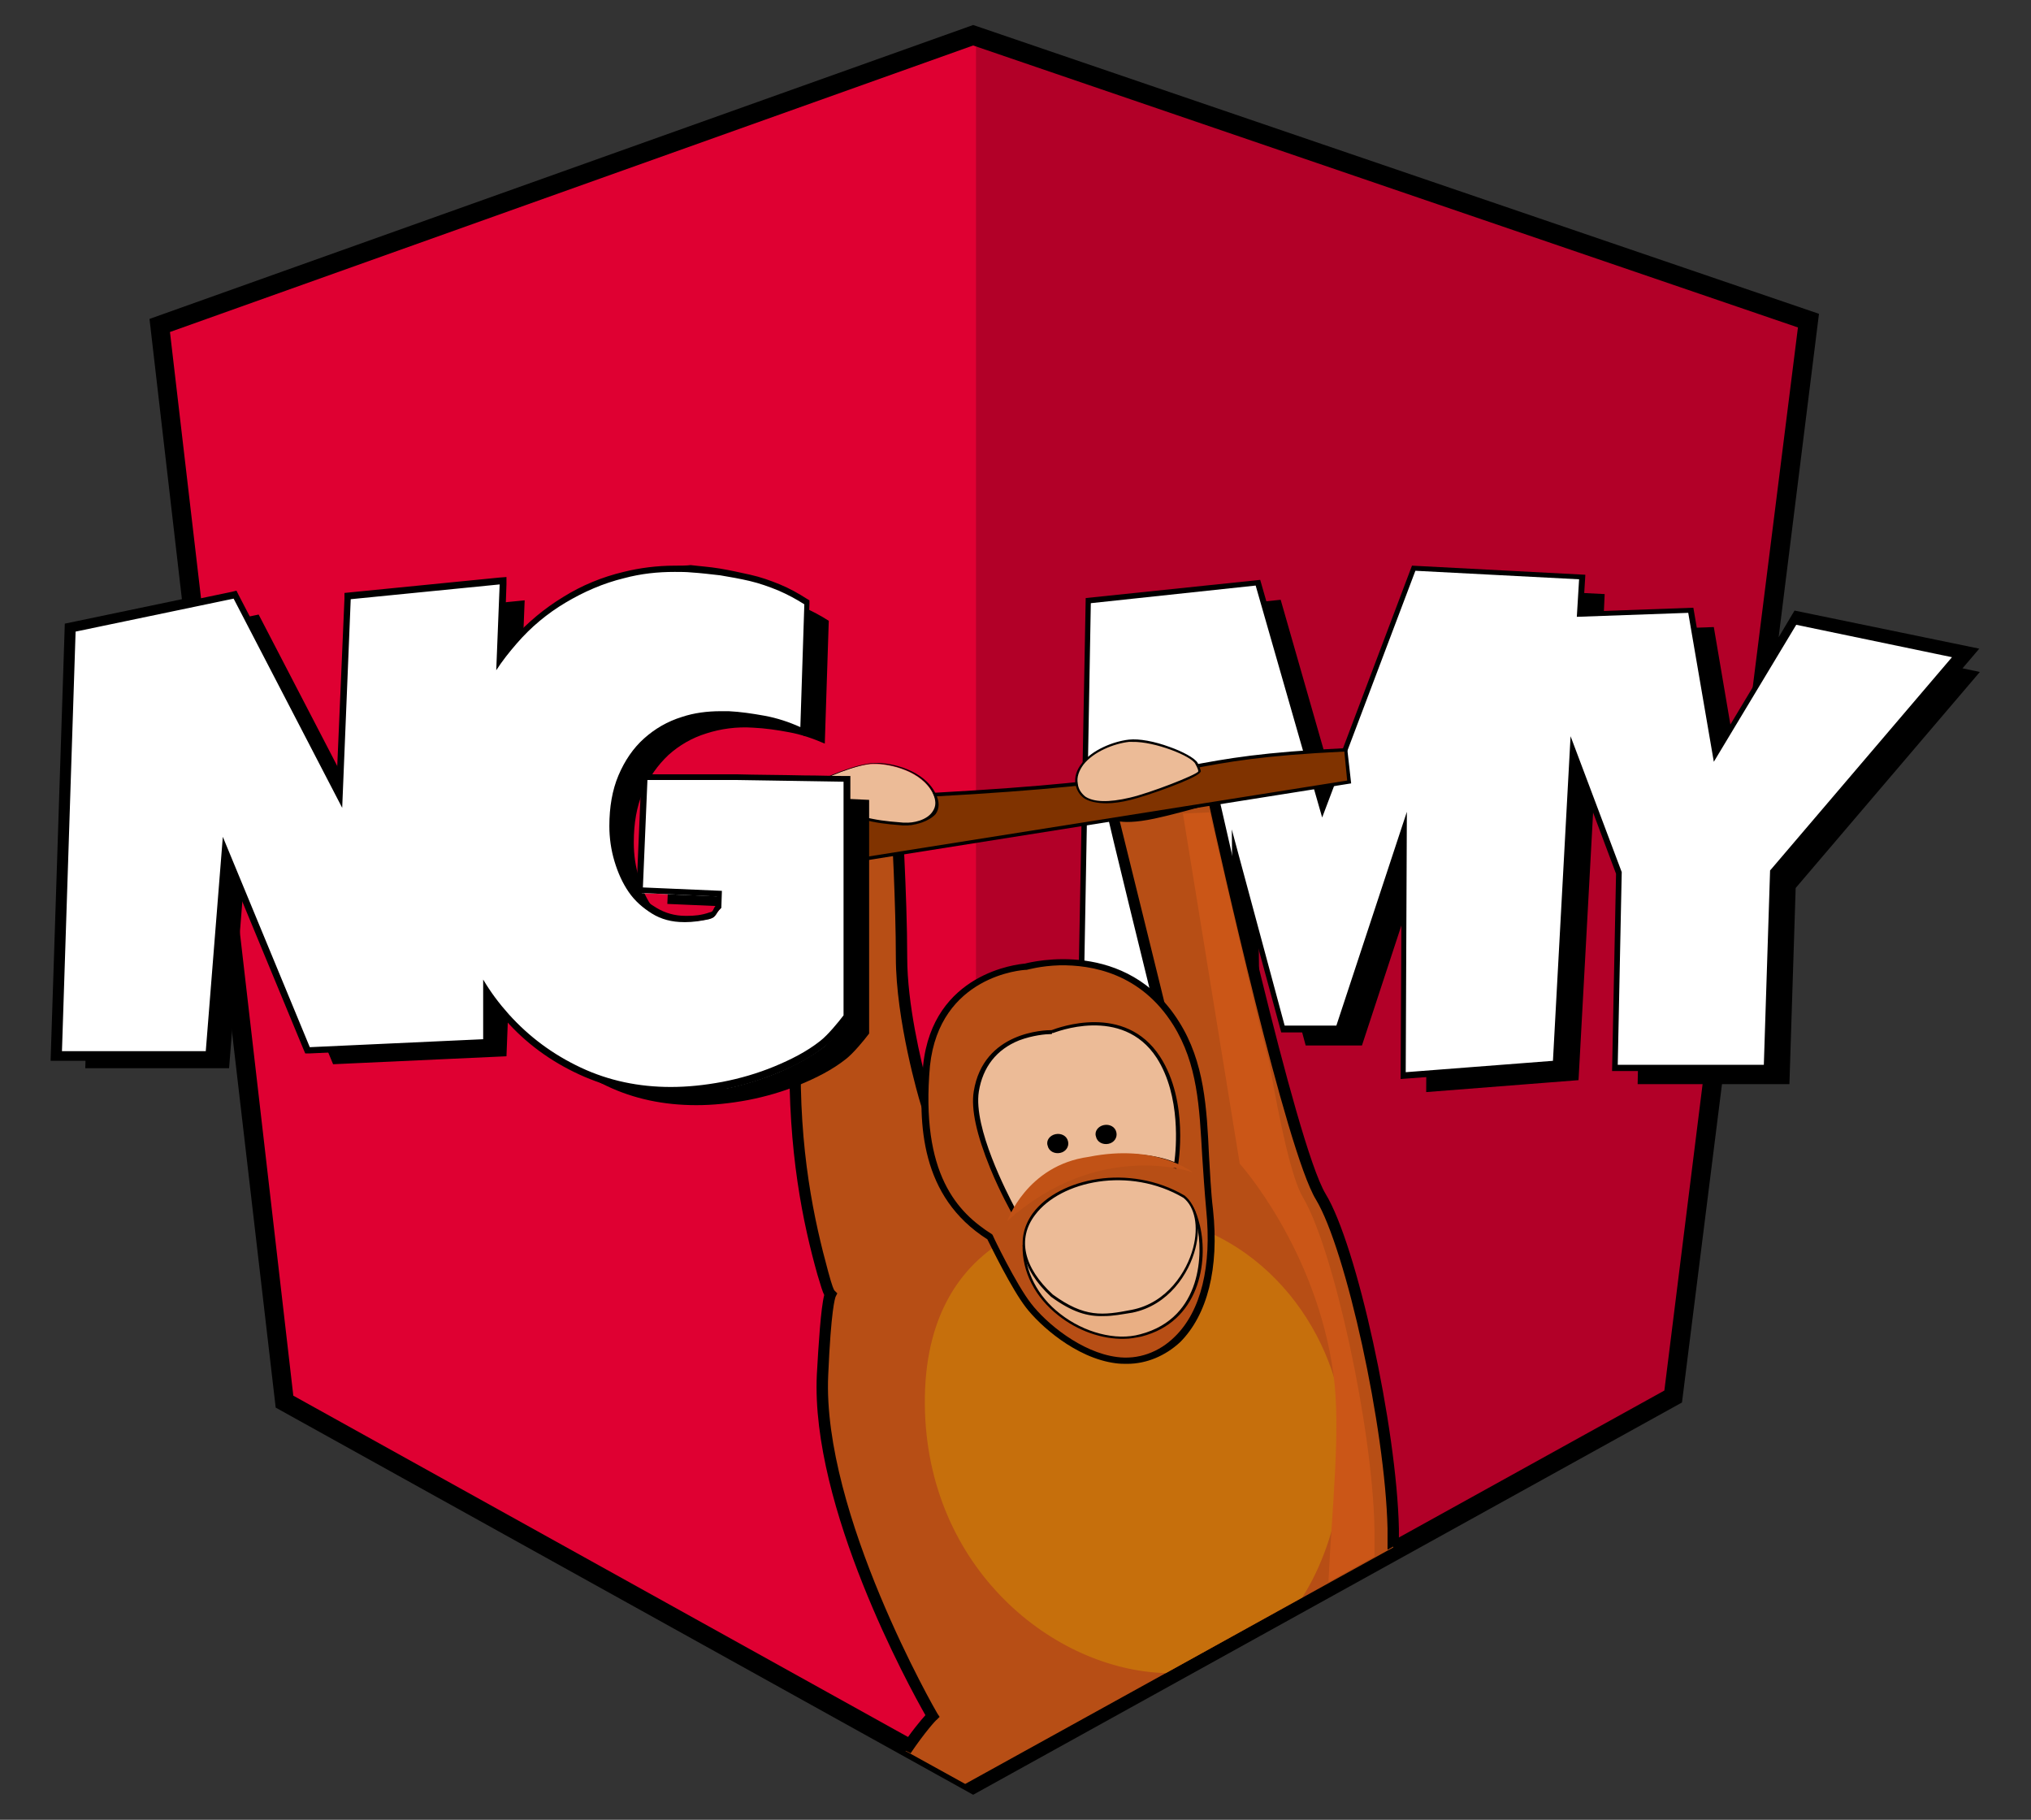
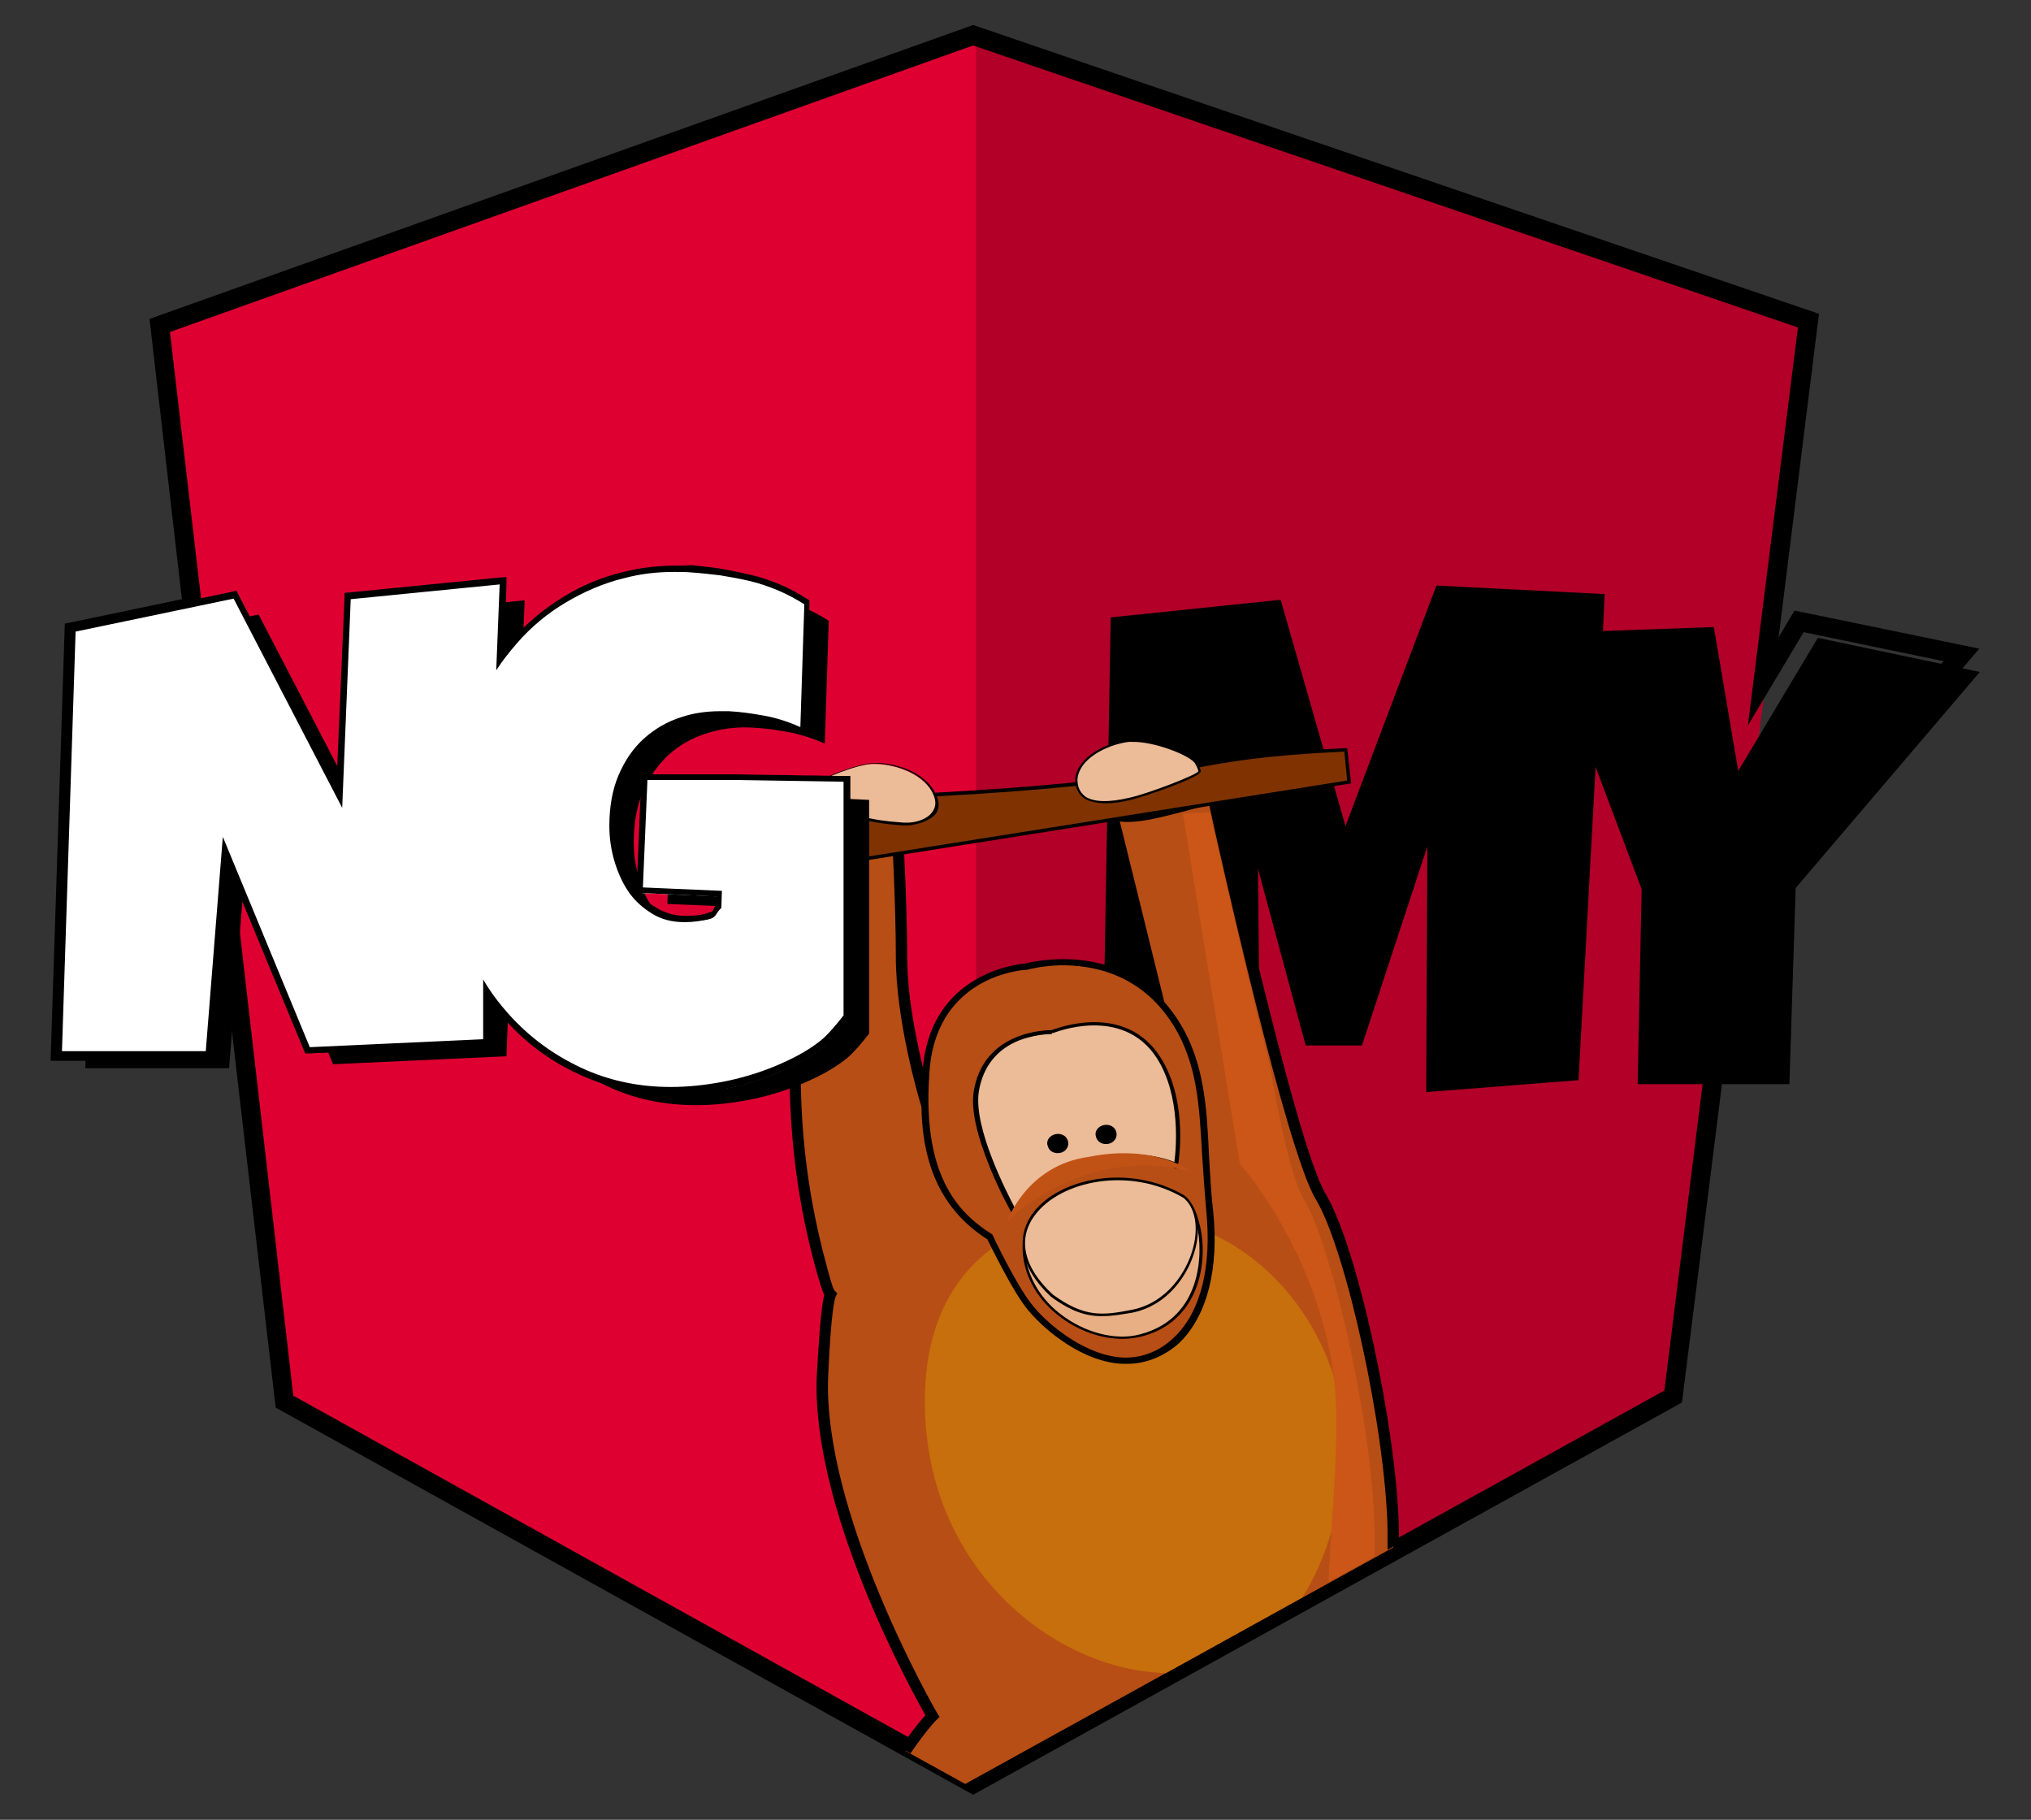
<svg xmlns="http://www.w3.org/2000/svg" version="1.1" id="Layer_1" x="0px" y="0px" viewBox="0 0 357.3 320.1" style="enable-background:new 0 0 357.3 320.1;" xml:space="preserve" width="357.3" height="320.1">
  <rect x="0" y="0" width="357.3" height="320.1" fill="#333333" stroke="none" />
  <style type="text/css"> .st0{fill:#DF0032;} .st1{fill:#B20028;} .st2{fill:#FFFFFF;} .st3{fill:#B74E15;} .st4{fill:#C66F0C;} .st5{fill:#ECBB97;} .st6{fill:#E9AF84;} .st7{fill:#C15216;} .st8{fill:#803300;} .st9{fill:#CB5617;}
</style>
  <g id="XMLID_1_">
    <polyline id="XMLID_17_" class="st0" points="171.7,6.2 28.5,57.2 50.5,246.5 171.7,313.8 294.8,245.6 318.6,56.3 171.7,6.2 " />
    <polyline id="XMLID_18_" class="st1" points="171.7,6.2 171.7,313.8 294.8,245.6 318.6,56.3 171.7,6.2 " />
    <path id="XMLID_22_" d="M171.2,315.7L48.5,247.6l-9.4-80.8l-1.6,19.8H8.9l2.5-76.9l20.6-4.3l-5.7-49.3L171.2,4.4l0.6,0.2L320,55.2 l-7.1,56.9l2.8-4.7l32.5,6.7l-33.9,39.8l-1.2,35.5h-10l-7.2,57.3L171.2,315.7z M51.6,245.5l119.6,66.4l121.6-67.3l7.3-58.5h9.7 l1.1-33.5l31-36.3l-24.6-5.1l-9.8,16.4l8.8-70L171.2,8L29.9,58.4l5.8,49.7l-21,4.4l-2.3,70.8h22l2.7-33.9l3.4-0.1L51.6,245.5z" />
    <polygon id="XMLID_23_" points="319.8,112.2 305.8,135.6 301.5,110.3 282,111 282.3,104.5 252.7,103 236.7,145.3 225.3,105.5 195.4,108.6 193.9,193.3 221.7,190.4 221.3,152.8 229.7,183.9 239.6,183.9 251.1,148.9 250.9,192.1 277.7,190 280.7,134.9 288.8,156.4 288.1,190.7 314.8,190.7 315.9,156.2 348.3,118.2 " />
-     <polygon id="XMLID_24_" class="st2" points="315.8,109.2 301.8,132.6 297.4,107.3 278,108 278.3,101.5 248.6,100 232.7,142.3 221.2,102.5 191.4,105.6 189.9,190.4 217.7,187.4 217.3,149.8 225.7,180.9 235.5,180.9 247,145.9 246.8,189.1 273.7,187 276.7,131.9 284.8,153.5 284.1,187.7 310.8,187.7 311.9,153.2 344.3,115.2 " />
-     <path id="XMLID_28_" d="M189.4,190.9l1.6-85.7l30.7-3.2l11.1,38.8l15.6-41.3l30.5,1.6l-0.4,6.5l19.4-0.7l4.2,24.4l13.5-22.5 l29.7,6.2l-32.9,38.6l-1.1,34.8h-27.7l0.7-34.7l-7.2-19.2l-2.9,53.2l-27.8,2.1l0.2-40.5l-10.6,32.3h-10.6l-7.5-27.6l0.4,34.1 L189.4,190.9z M191.9,106.1l-1.5,83.7l26.8-2.8l-0.5-41.1l9.3,34.5h9.1l12.4-37.6l-0.2,45.8l25.9-2l3.1-57.1l9,23.9l-0.7,33.9h25.7 l1.1-34.2l0.1-0.1l31.9-37.4l-27.4-5.7L301.5,134l-4.5-26.2l-19.6,0.7l0.4-6.6l-28.8-1.5l-16.4,43.4L220.9,103L191.9,106.1z" />
    <path id="XMLID_33_" class="st3" d="M245,269c-0.4-17.8-7.3-49.4-12.7-58.4c-5.4-9-18.9-70.2-18.9-70.2s-6.9,1.9-9.3,2.4 c-6.7,1.6-8.5,0.4-8.5,0.4c0,0.4,9.8,40.2,9.8,40.2l-25.4-8.1l-12.4,9.4l-4.8,9c0,0-4.3-14.3-4.3-25.3c0-10.9-1-26.9-1-26.9 l-16.9,0.9l0,0.8l-0.8,41.8c-0.3,16.5,2,28.7,4.9,39c0.7,2.6,1.1,3.5,1.4,3.7c-0.3,0.7-0.9,3.6-1.4,14.2c-1.1,24.8,19.3,60,19.3,60 s-2.1,2.3-4.7,6.1l10.5,5.8l75.3-41.6C245.1,271.1,245,270,245,269z" />
    <path id="XMLID_34_" class="st3" d="M195,140.1L195,140.1z" />
    <polygon id="XMLID_35_" points="194.6,141 195,140.1 194,140.2 194,139.7 194.9,139 195.9,139.5 196,140.1 195,140.1 195.6,140.9 195,140.1 195,140.1 " />
    <path id="XMLID_36_" d="M160.2,308.4c2.5-3.7,4.5-5.9,4.6-5.9l0.5-0.5l-0.4-0.6c-0.2-0.3-20.3-35.2-19.2-59.5 c0.5-11.6,1.2-13.5,1.3-13.8l0.3-0.6l-0.5-0.5c-0.1-0.1-0.4-0.7-1.1-3.3c-2.4-8.8-5.2-21.2-4.8-38.7l0.8-41.7l15-0.8 c0.2,3.6,0.9,16.7,0.9,25.9c0,11.1,4.1,25,4.3,25.6l0.7,2.3l44.3-11.5l-0.4-1.7c-2.3-9.5-8-32.5-9.5-38.6c1.4,0.2,3.7,0.1,7.4-0.8 c1.8-0.4,6.3-1.6,8.3-2.2c1.8,8.3,13.6,61,18.8,69.5c5.3,8.8,12.2,40.2,12.6,57.9c0,1.3,0,2.5,0,3.7l2-1.1c0-0.9,0-1.7,0-2.6 c-0.4-17.9-7.4-49.9-12.9-58.9c-5.3-8.8-18.6-69.3-18.8-69.9l-0.2-1l-1,0.3c-0.1,0-6.9,1.9-9.2,2.4c-6,1.4-7.7,0.5-7.7,0.5 l-0.5-0.3l-1,0.6l0,0.6c0,0.1,0,0.5,9.4,38.7l-41,9.2c-1.2-4.5-3.6-14.5-3.6-22.7c0-10.8-1-26.8-1-27l-0.1-1l-18.8,1l0,1.7 l-0.8,41.8c-0.3,17.8,2.4,30.4,4.9,39.3c0.6,2,0.9,3,1.2,3.6c-0.6,2.3-1,8.7-1.3,14c-1.1,23.3,16.3,55,19.1,59.9 c-0.8,0.9-2.5,2.9-4.4,5.8L160.2,308.4z" />
    <path id="XMLID_37_" class="st4" d="M190.2,213.8c0,0-27.8,1.1-27.5,33.3c0.3,28.9,22.8,46.7,42.4,47.2l24-13.3 c7-11,8.8-26.6,6.1-36.9C230.9,227.5,215.3,210.5,190.2,213.8z" />
    <path id="XMLID_38_" class="st3" d="M180.4,170.1c0,0-15.6,0.8-17.4,17.4c-1.1,12.2,0.4,23.4,11.2,30.2c0,0,4.1,8.6,6.8,12 c2.7,3.4,9,8.8,15.5,9.6c8.6,1.1,18.4-6.6,16.3-26.5c-1.3-12.5,0-23.3-5.9-32.8C197.5,165,180.4,170.1,180.4,170.1z" />
    <path id="XMLID_43_" d="M198.3,239.9c-0.6,0-1.3,0-2-0.1c-7.1-0.9-13.5-6.8-15.8-9.8c-2.5-3.2-6.2-10.8-6.8-12 c-11.8-7.5-12.2-20.3-11.3-30.6c1.7-16.3,16.7-17.8,17.9-17.9c1.2-0.3,17.9-4.5,27.1,10.2c4.5,7.1,4.9,15.2,5.3,23.7 c0.2,3,0.3,6.1,0.7,9.4c1.1,10.3-1,18.5-5.8,23.3C205,238.5,201.7,239.9,198.3,239.9z M186.4,169.8c-3.4,0.1-5.7,0.8-5.8,0.8 l-0.1,0c-0.6,0-15.2,1-16.9,16.9c-1.7,19.1,4.9,25.8,10.9,29.6l0.1,0.1l0.1,0.2c0,0.1,4.1,8.6,6.7,11.9c2.6,3.4,8.8,8.6,15.1,9.4 c3.7,0.5,7.4-0.8,10.2-3.6c4.6-4.5,6.5-12.4,5.5-22.3c-0.3-3.3-0.5-6.4-0.7-9.4c-0.5-8.7-0.8-16.2-5.1-23.1 C200.7,171.2,192.1,169.7,186.4,169.8z" />
    <path id="XMLID_44_" class="st5" d="M185.1,181.5c0,0-11.6-0.4-13.4,10.5c-1.2,7.3,6.6,21.2,6.6,21.2s6.1-7,12-8.6 c10.1-2.7,16.5,0.5,16.5,0.5s2-11.2-3.1-19.1C197.5,176.2,185.1,181.5,185.1,181.5z" />
    <path id="XMLID_53_" d="M178.4,213.6L178.4,213.6c-0.2,0-0.3-0.1-0.4-0.2c0,0-2-3.5-3.8-7.9c-2.4-5.9-3.4-10.4-2.9-13.5 c1.7-10.6,12.6-10.8,13.7-10.8c1.1-0.4,12.9-4.9,19.1,4.7c5.1,7.9,3.2,18.9,3.1,19.3c0,0.1-0.1,0.2-0.2,0.3c-0.1,0.1-0.2,0.1-0.3,0 c-0.1,0-6.5-3.1-16.3-0.4c-5.7,1.5-11.7,8.4-11.8,8.4C178.6,213.5,178.5,213.6,178.4,213.6z M184.8,181.9c-0.8,0-3.1,0.2-5.5,1.1 c-4,1.6-6.4,4.7-7.1,9c-1,6.4,5,17.9,6.3,20.4c1.4-1.5,6.6-6.9,11.8-8.3c8.6-2.3,14.6-0.4,16.3,0.3c0.3-2.2,1.2-11.6-3.1-18.3 c-6.1-9.4-18.1-4.4-18.2-4.4l-0.2,0C185.1,181.9,185,181.9,184.8,181.9z" />
    <path id="XMLID_54_" class="st6" d="M180.1,219.1c0,0,6.9-6.4,11-8.3c4.1-1.9,16,3.9,16,3.9s1.9-7.3,3.7,0.9 c1.2,5.4,0.5,16.5-10.1,19.3C192.1,237.1,179.9,229.7,180.1,219.1z" />
    <path id="XMLID_57_" d="M197.8,235.5c-3.9,0.1-8.2-1.4-11.6-4.1c-4.1-3.2-6.4-7.7-6.3-12.3l0-0.1l0.1-0.1c0.3-0.3,7-6.4,11-8.3 c3.9-1.8,14.1,3,15.9,3.8c0.2-0.8,0.9-2.9,2-2.9c0.8,0,1.5,1.3,2.2,4.1c1.5,6.4-0.1,16.9-10.3,19.5 C199.8,235.3,198.8,235.5,197.8,235.5z M180.3,219.2c0,4.4,2.2,8.8,6.2,11.9c4.2,3.3,9.8,4.8,14.1,3.6c11.1-2.9,11-14.7,10-19 c-0.8-3.4-1.5-3.7-1.7-3.7l0,0c-0.6,0-1.3,1.6-1.6,2.8l-0.1,0.3l-0.3-0.1c-0.1-0.1-11.8-5.7-15.8-3.9 C187.4,212.7,181.1,218.5,180.3,219.2z" />
    <path id="XMLID_58_" class="st5" d="M185,227.9c5.6,4,8.7,3.8,14.1,2.7c10.4-2.1,14.3-15.9,9.2-20.1 C192.7,201.3,170,213.9,185,227.9z" />
    <path id="XMLID_61_" d="M194.2,231.5c-2.9,0.1-5.6-0.7-9.3-3.4l0,0c-5.3-4.9-6.4-10.3-3.2-14.7c4.6-6.2,17-8.8,26.7-3.1 c2.2,1.8,2.9,5.4,1.9,9.3c-1.1,4.4-4.7,10-11.1,11.3C197.3,231.2,195.8,231.5,194.2,231.5z M185.2,227.7c5.6,4.1,8.8,3.7,13.9,2.7 c6.2-1.2,9.7-6.7,10.8-10.9c1-3.8,0.3-7.2-1.7-8.8c-9.5-5.6-21.6-3-26.1,3C178.9,217.9,180.1,223,185.2,227.7z" />
    <path id="XMLID_62_" d="M185.7,199.5c1-0.2,2,0.3,2.2,1.3c0.2,0.9-0.4,1.8-1.4,2c-1,0.2-2-0.3-2.2-1.3 C184,200.6,184.7,199.7,185.7,199.5z" />
    <path id="XMLID_63_" d="M194.2,197.9c1-0.2,2,0.3,2.2,1.3c0.2,0.9-0.4,1.8-1.4,2c-1,0.2-2-0.3-2.2-1.3 C192.5,199,193.2,198.1,194.2,197.9z" />
    <path id="XMLID_64_" class="st7" d="M177.2,214.8c0,0,3.4-9.8,14.3-11.3c11.9-2.4,18.3,2.7,18.3,2.7S193.3,200.3,177.2,214.8z" />
    <path id="XMLID_65_" class="st8" d="M236.7,131.9l0.6,5.6L117,156.7l-3.1-15.1C221.6,139.1,196.1,133.9,236.7,131.9z" />
    <path id="XMLID_68_" d="M116.7,157l-3.3-15.7l0.4,0c0.2,0,0.3,0,0.5,0c68.4-1.7,83-4.4,94.8-6.6c6.9-1.3,12.9-2.4,27.6-3.1l0.3,0 l0.7,6.2L116.7,157z M114.2,141.9l3,14.4L237,137.3l-0.5-5.1c-14.5,0.7-20.4,1.8-27.2,3.1c-11.8,2.2-26.5,5-94.9,6.6L114.2,141.9z" />
    <path id="XMLID_87_" class="st5" d="M142,140.4c0,0-0.1-1.2,1.2-2.3c1.3-1.2,7.6-3.7,10.4-3.7c2.9-0.1,8.6,1.2,10.6,5.3 c2,4-2.8,5.6-5.1,5.4c-0.8-0.1-3.2-0.2-5.9-0.7C148.3,143.2,142.2,141.5,142,140.4z" />
    <path id="XMLID_97_" d="M159.7,145.2c-0.2,0-0.4,0-0.5,0l-0.3,0c-1-0.1-3.2-0.2-5.6-0.7c-3.9-0.8-11.2-2.6-11.4-4l0,0 c0-0.1-0.1-1.3,1.3-2.5c1.4-1.2,7.6-3.7,10.6-3.8h0c3.1-0.1,8.8,1.3,10.8,5.4c0.7,1.4,0.7,2.6,0,3.6 C163.4,144.5,161.2,145.1,159.7,145.2z M142.2,140.3c0.2,0.8,5.2,2.5,11.1,3.7c2.4,0.5,4.6,0.6,5.6,0.7l0.3,0 c1.4,0.1,3.9-0.4,4.9-2c0.6-0.9,0.6-1.9,0-3.2c-1.9-3.9-7.4-5.2-10.4-5.2h0c-2.8,0.1-9,2.6-10.3,3.7 C142.2,139.2,142.2,140.2,142.2,140.3z" />
    <path id="XMLID_98_" class="st5" d="M211,135.7c-0.2,0.8-8.8,4-12.1,4.8s-8.8,1.5-9.4-2.7c-0.6-4.1,5.3-7.1,9.2-7.5 c3.9-0.4,11.2,2.5,11.9,4C211.3,135.8,211,135.7,211,135.7z" />
    <path id="XMLID_102_" d="M194.7,141.3c-1.7,0-3.1-0.3-4-0.9c-0.8-0.6-1.3-1.4-1.5-2.5c-0.2-1.2,0.2-2.5,1.1-3.6 c1.8-2.4,5.6-3.9,8.3-4.2c1.8-0.2,4.5,0.3,7.2,1.3c2,0.7,4.4,1.9,4.9,2.8c0.6,1.3,0.6,1.5,0.5,1.6l-0.1,0.1 c-0.8,1.1-9.3,4.1-12.2,4.8C197.3,141.1,195.9,141.3,194.7,141.3z M199.2,130.5c-0.2,0-0.4,0-0.6,0c-2.6,0.3-6.2,1.7-8,4 c-0.8,1.1-1.2,2.2-1,3.3c0.1,1,0.6,1.7,1.3,2.3c1.5,1,4.1,1.1,7.9,0.2c3.5-0.8,11.7-4,12-4.6l0-0.1c0-0.1-0.1-0.5-0.5-1.2 C209.7,133,203.1,130.4,199.2,130.5z" />
    <path id="XMLID_117_" class="st9" d="M229.2,210.6c-1.9-3.2-4-12.7-5.9-23.7c-1.3-4.8-2.6-10.3-4.2-17l-6.3-27l-4.7,0.2l10,61.6 c0,0,13.5,15,16.5,37.1c1.3,9.8-0.3,23.7-0.9,36.5l8.1-4.5c0-1.5,0-3.1,0-4.8C241.5,251.2,234.6,219.6,229.2,210.6z" />
    <path id="XMLID_118_" d="M133.8,140.1c-5.5-0.1-10,0-15.6,0l-0.8,18.9l13.9,0.6l-0.1,3c-1.1,1-0.7,1.7-2.2,2 c-1.5,0.4-3,0.5-4.4,0.5c-2.1,0-4-0.6-5.6-1.5c-1.6-1-3-2.3-4.1-3.8c-1.1-1.6-2-3.4-2.5-5.4c-0.6-2-0.9-4-0.9-6.2 c0-3.4,0.5-6.3,1.6-8.9c1.1-2.6,2.6-4.7,4.5-6.5c1.9-1.7,4.1-3,6.7-3.8c2.5-0.8,5.3-1.2,8.2-1c2.1,0.1,4.2,0.4,6.3,0.8 c2.2,0.4,4.2,1.1,6.3,2l0.7-21.6c-1.4-0.9-2.9-1.7-4.5-2.4c-1.6-0.7-3.3-1.2-5.1-1.7c-1.7-0.4-3.5-0.8-5.2-1 c-1.8-0.3-3.4-0.4-5-0.5c-4.2-0.3-8.1,0-11.8,0.9c-3.7,0.9-7.2,2.3-10.3,4.3c-3.2,2-6.1,4.4-8.6,7.2c-1.3,1.5-2.5,3-3.6,4.7 l0.6-15.1l-26.2,2.6l-1.5,36.7l-19.1-36.8L17.3,114L15,187.9h25.3l3-37.7l15.3,37l30.5-1.4l0.4-10.3c1.3,2.2,2.8,4.2,4.5,6.1 c3.6,4,7.8,7.1,12.7,9.4c4.8,2.3,10.1,3.4,15.8,3.4c2.9,0,5.9-0.3,9.1-0.9c3.1-0.6,6.2-1.5,9.1-2.7c2.9-1.2,5.7-2.6,8.1-4.5 c1.3-1,3.2-3.3,4.1-4.5v-41.1C147.4,140.4,139.2,140.2,133.8,140.1z" />
    <path id="XMLID_119_" class="st2" d="M118.3,191.9c-5.7,0-11.1-1.2-16-3.4c-4.9-2.3-9.2-5.5-12.8-9.5c-1.3-1.4-2.5-3-3.6-4.6 l-0.3,9l-31.4,1.5l-14.5-35.2l-2.8,35.9H10.3l2.4-74.8l28.6-6L59.7,140l1.5-35.1l27.4-2.7L88.1,116c0.8-1.1,1.7-2.2,2.6-3.2 c2.6-2.9,5.5-5.4,8.7-7.3c3.2-2,6.7-3.4,10.5-4.3c2.8-0.7,5.8-1,8.9-1c1,0,2,0,3.1,0.1c1.6,0.1,3.2,0.3,5,0.6 c1.8,0.3,3.6,0.6,5.3,1.1c1.8,0.4,3.5,1,5.1,1.7c1.7,0.7,3.2,1.5,4.6,2.4l0.3,0.2l-0.7,22.7l-0.8-0.3c-2-0.9-4.1-1.5-6.1-1.9 c-2.1-0.4-4.2-0.6-6.3-0.8c-0.4,0-0.9,0-1.3,0c-2.3,0-4.6,0.3-6.7,1c-2.5,0.8-4.6,2-6.5,3.7c-1.8,1.7-3.3,3.8-4.3,6.3 c-1.1,2.5-1.6,5.4-1.5,8.7c0,2.1,0.3,4.1,0.9,6c0.5,1.9,1.4,3.7,2.4,5.2c1.1,1.5,2.4,2.7,4,3.7c1.5,0.9,3.4,1.4,5.4,1.5l0.3,0 c1.3,0,2.6-0.2,3.9-0.5c0.7-0.2,0.8-0.4,1.1-0.8c0.2-0.3,0.4-0.6,0.7-0.9l0.1-2.2l-13.9-0.6l0.8-20c0,0,2,0,2.7,0 c1.6,0,3.2,0,4.7,0c1.5,0,3,0,4.5,0c1.3,0,2.7,0,4.2,0c3.4,0.1,7.9,0.1,12,0.2l7.5,0.1v41.9l-0.1,0.2c-0.3,0.3-2.6,3.3-4.2,4.6 c-2.2,1.7-4.9,3.2-8.2,4.6c-3,1.2-6.1,2.2-9.2,2.8C124.3,191.5,121.2,191.9,118.3,191.9z" />
    <path id="XMLID_127_" d="M118.7,100.6c1,0,2,0,3,0.1c1.6,0.1,3.2,0.3,5,0.5c1.8,0.3,3.5,0.6,5.2,1c1.7,0.4,3.4,1,5.1,1.7 c1.6,0.7,3.1,1.5,4.5,2.4l-0.7,21.6c-2-0.9-4.1-1.6-6.3-2c-2.2-0.4-4.3-0.7-6.3-0.8c-0.5,0-0.9,0-1.4,0c-2.4,0-4.7,0.3-6.8,1 c-2.6,0.8-4.8,2.1-6.7,3.8c-1.9,1.7-3.4,3.9-4.5,6.5c-1.1,2.6-1.6,5.6-1.6,8.9c0,2.1,0.3,4.2,0.9,6.2c0.6,2,1.4,3.8,2.5,5.4 c1.1,1.6,2.5,2.8,4.1,3.8c1.6,1,3.5,1.5,5.6,1.5c0.1,0,0.2,0,0.3,0c1.3,0,2.7-0.2,4.1-0.5c1.5-0.4,1.1-1.1,2.2-2l0.1-3l-13.9-0.6 l0.8-18.9c0.7,0,1.5,0,2.2,0c3.2,0,6.1,0,9.2,0c1.3,0,2.7,0,4.1,0c5.4,0.1,13.6,0.2,19,0.3v41.1c-0.9,1.2-2.8,3.5-4.1,4.5 c-2.4,1.9-5.2,3.3-8.1,4.5c-2.9,1.2-6,2.1-9.1,2.7c-3.2,0.6-6.2,0.9-9.1,0.9c-5.6,0-10.9-1.1-15.8-3.4c-4.9-2.3-9.1-5.4-12.7-9.4 c-1.7-1.9-3.2-3.9-4.5-6.1L85,182.8l-30.5,1.4l-15.3-37l-3,37.7H10.9l2.4-73.8l27.8-5.8l19.1,36.8l1.5-36.7l26.2-2.6l-0.6,15.1 c1.1-1.7,2.3-3.2,3.6-4.7c2.5-2.9,5.4-5.3,8.6-7.2c3.2-1.9,6.6-3.4,10.3-4.3C112.8,100.9,115.7,100.6,118.7,100.6 M118.7,99.5 c-3.1,0-6.2,0.4-9,1.1c-3.8,0.9-7.4,2.4-10.6,4.4c-3.3,2-6.3,4.5-8.9,7.4c-0.5,0.6-1,1.2-1.5,1.8l0.4-11.4l0-1.3l-1.3,0.1 l-26.2,2.6l-1,0.1l0,1l-1.4,32.5l-17.2-33.1l-0.4-0.8l-0.8,0.2l-27.8,5.8l-0.9,0.2l0,0.9l-2.4,73.8l0,1.2h1.2h25.3h1l0.1-1l2.6-33 l13.5,32.6l0.3,0.7l0.8,0l30.5-1.4l1,0l0-1l0.2-6.8c0.8,1.2,1.7,2.3,2.7,3.3c3.6,4.1,8,7.3,13,9.6c5,2.3,10.4,3.5,16.2,3.5 c3,0,6.1-0.3,9.3-0.9c3.2-0.6,6.3-1.6,9.3-2.8c3.4-1.4,6.1-2.9,8.4-4.7c1.7-1.3,4.1-4.4,4.3-4.7l0.2-0.3v-0.4v-41.1v-1.1l-1.1,0 c-2,0-4.5-0.1-7-0.1c-4.2-0.1-8.6-0.1-12-0.2c-1.4,0-2.8,0-4.2,0c-1.5,0-3,0-4.5,0c-1.5,0-3.1,0-4.7,0c-0.7,0-1.4,0-2.2,0l-1.1,0 l0,1.1l-0.8,18.9l0,0.9c-0.2-0.2-0.4-0.5-0.6-0.8c-1-1.5-1.8-3.1-2.4-5c-0.5-1.9-0.8-3.9-0.8-5.9c0-3.2,0.5-6,1.5-8.5 c1-2.4,2.4-4.5,4.2-6.1c1.8-1.6,3.9-2.8,6.2-3.6c2-0.7,4.2-1,6.5-1c0.4,0,0.9,0,1.3,0c2,0.1,4.1,0.4,6.2,0.7c2.1,0.4,4.1,1,6,1.9 l1.5,0.7l0.1-1.7l0.7-21.6l0-0.6l-0.5-0.3c-1.4-0.9-3-1.8-4.7-2.5c-1.7-0.7-3.4-1.3-5.2-1.7c-1.8-0.4-3.6-0.8-5.4-1.1 c-1.8-0.3-3.5-0.4-5.1-0.6C120.8,99.5,119.7,99.5,118.7,99.5z M120.9,161.1c-0.1,0-0.2,0-0.3,0c-1.9,0-3.6-0.5-5.1-1.4 c-1.2-0.7-2.2-1.5-3-2.6l0.9,0l12.7,0.6l0,1.4c-0.3,0.3-0.5,0.6-0.6,0.9c-0.2,0.4-0.3,0.4-0.7,0.5 C123.4,161,122.1,161.1,120.9,161.1z" />
  </g>
</svg>